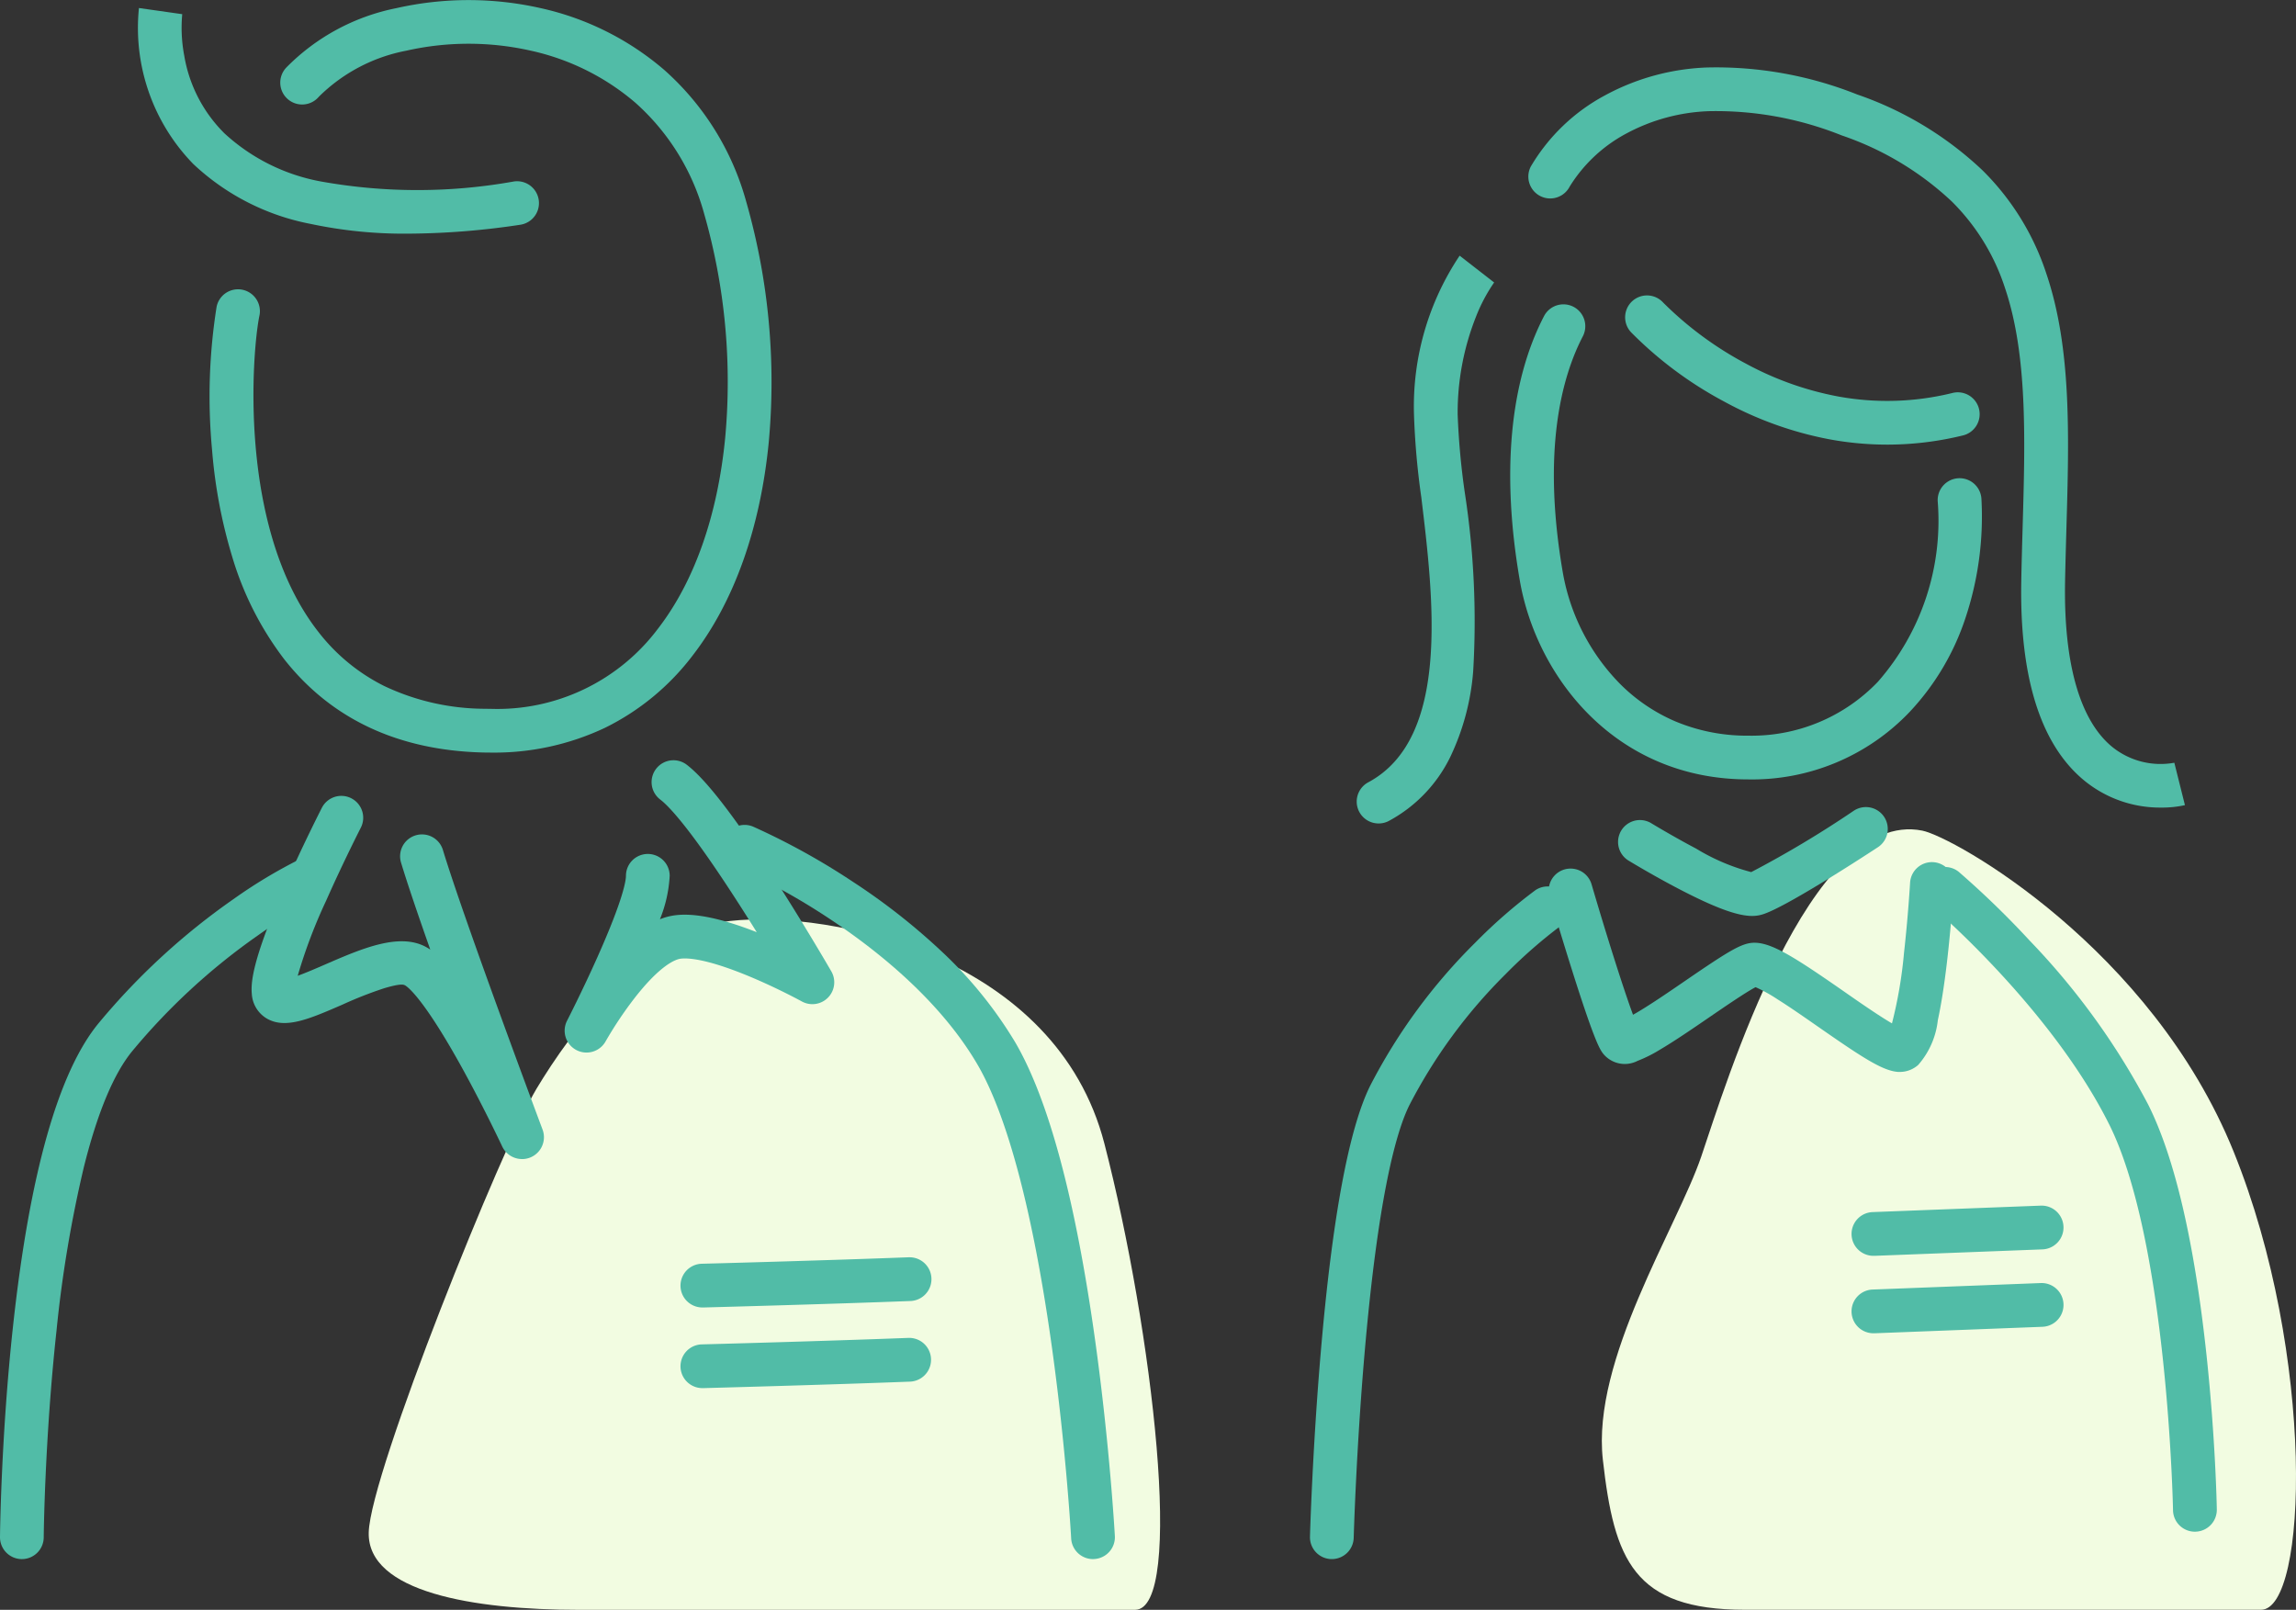
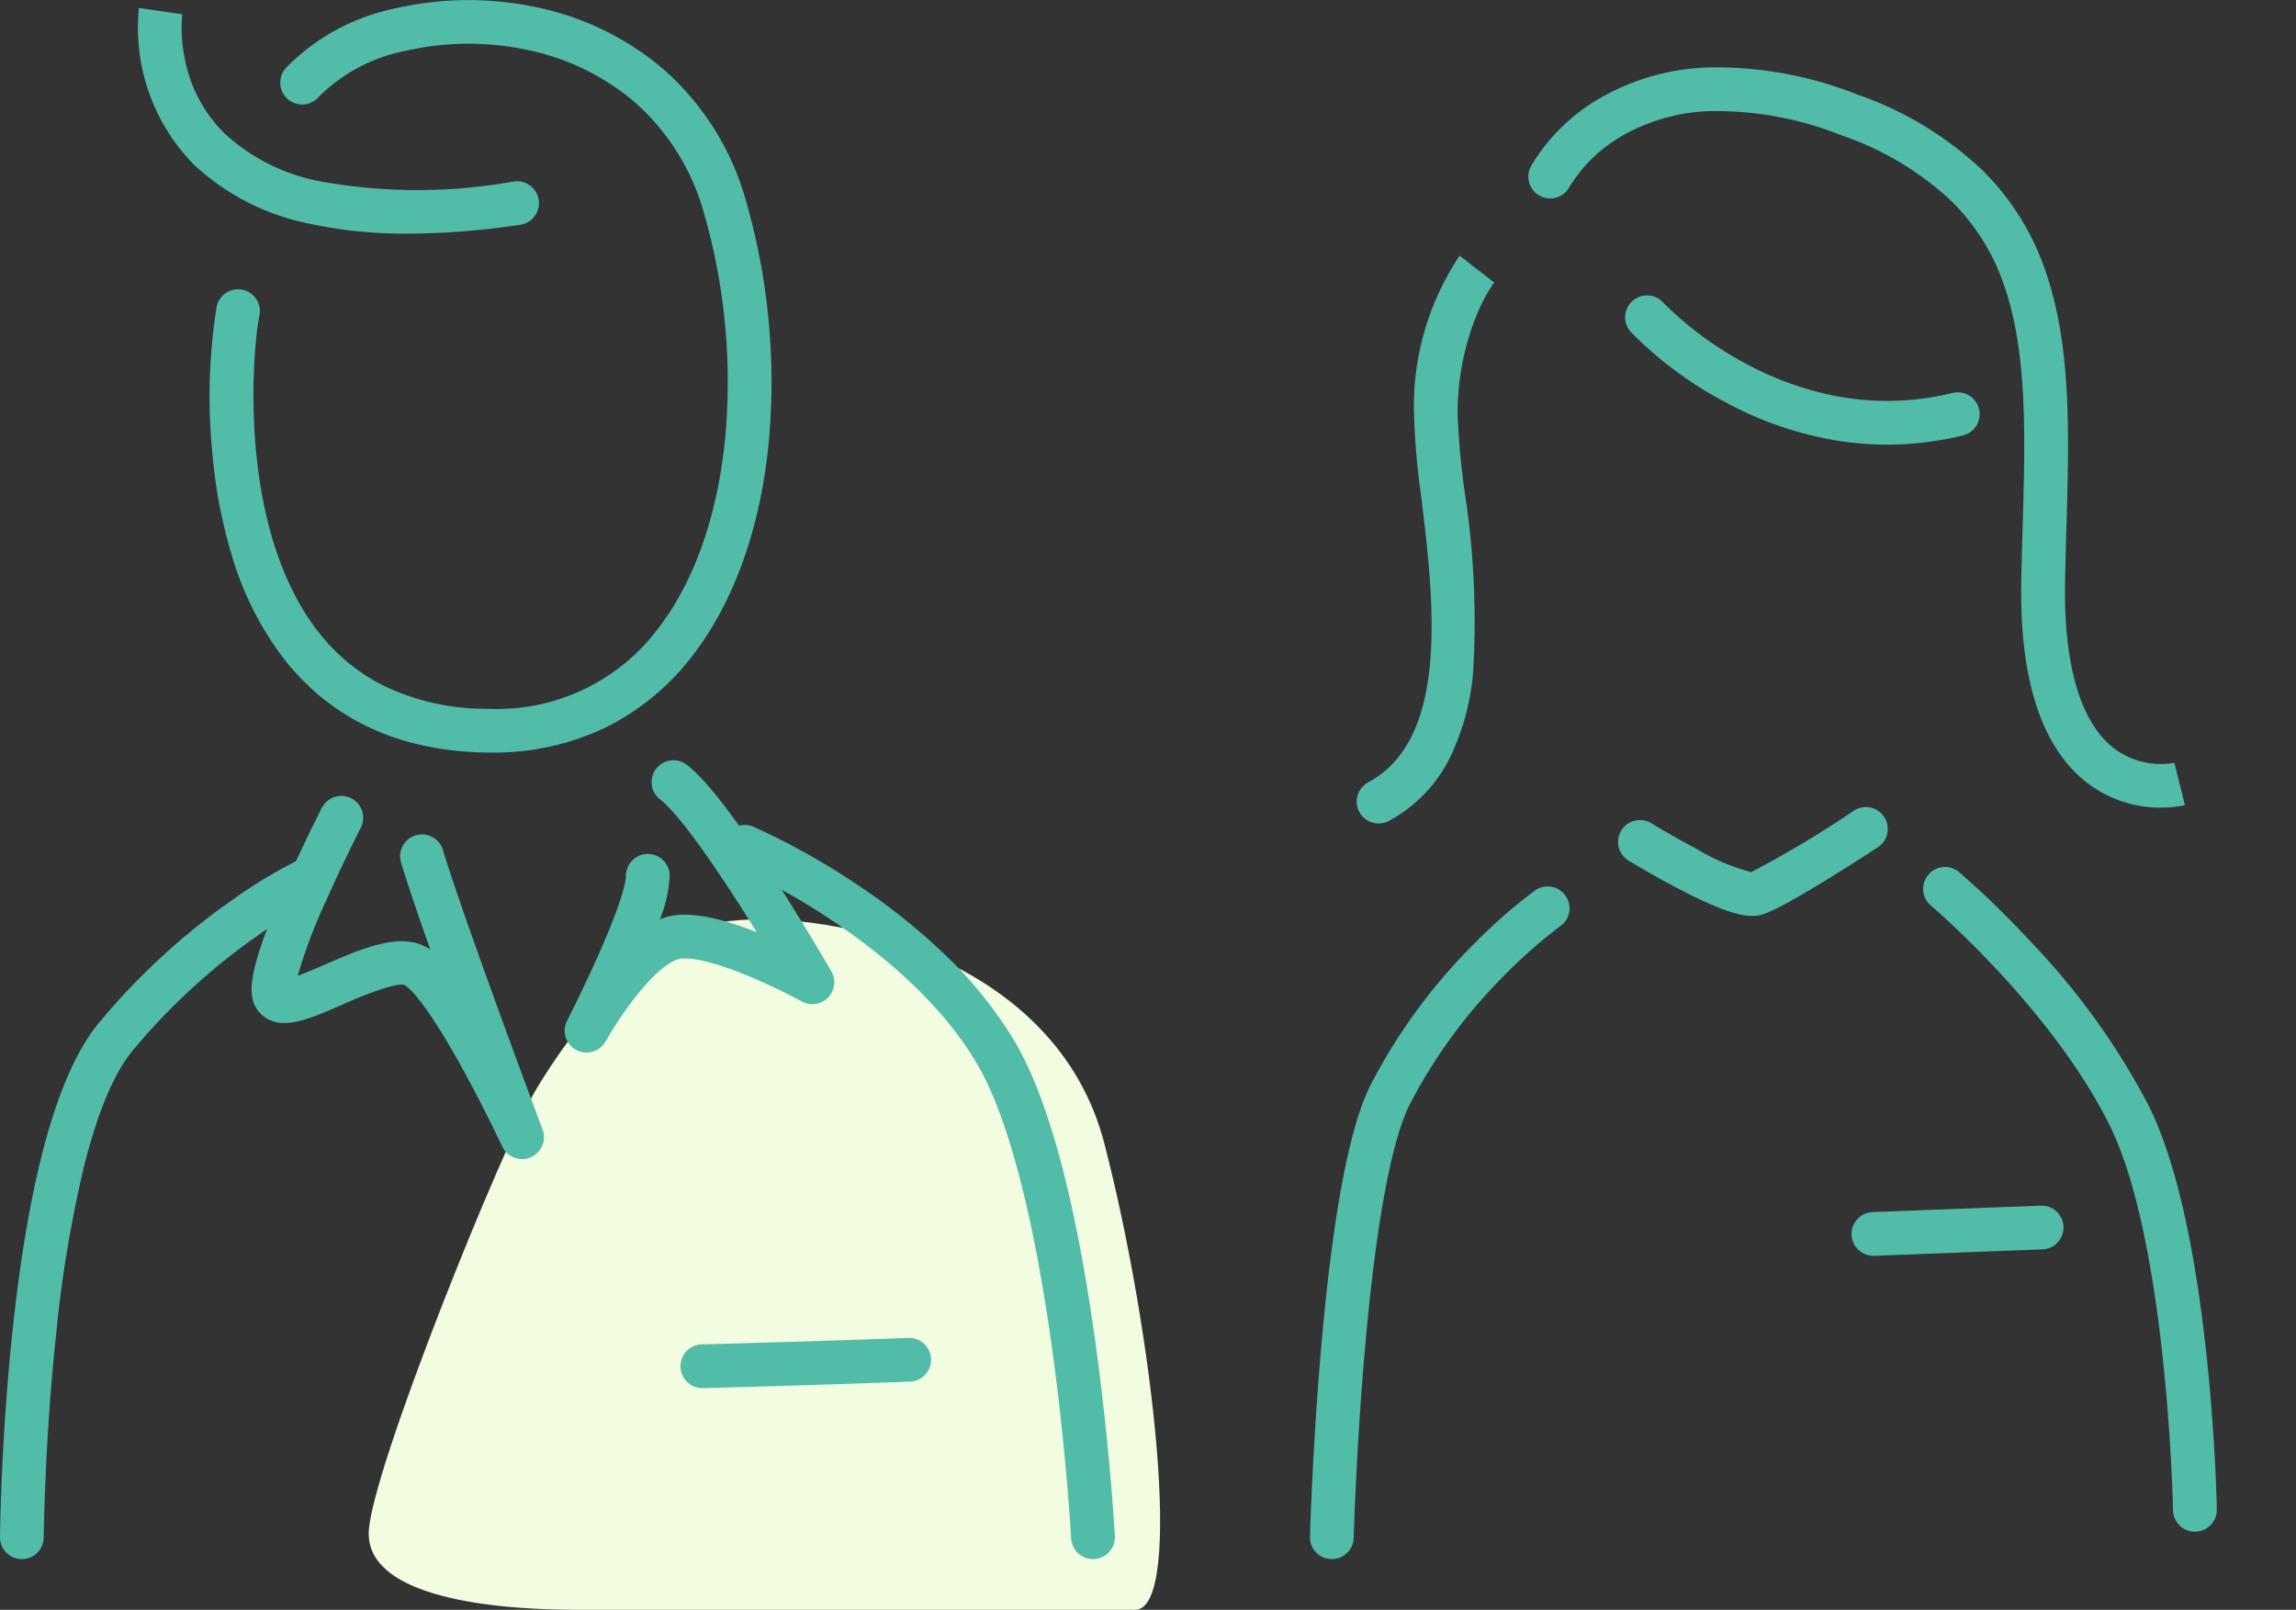
<svg xmlns="http://www.w3.org/2000/svg" height="110.417" viewBox="0 0 157.486 110.417" width="157.486">
  <rect x="0" y="0" width="157.486" height="110.417" fill="#333333" stroke="none" />
  <path d="m933.175 303.276c-5.844.649-10.955 7.636-13.277 11.508s-11.4 26.335-11.508 30.43 7.192 5.31 14.385 5.31h38.175c3.43 0 1.217-19.143-2.1-31.978s-18.704-16.046-25.675-15.27z" fill="#f2fce1" transform="translate(-883.098 -240.107)" />
-   <path d="m972.833 300.155c-7.746-1.55-13.5 17.484-15.159 22.352s-7.525 13.942-6.75 20.8 2.1 10.289 9.738 10.289h35.409c3.209 0 3.76-17.482-1.882-31.424s-19.175-21.58-21.356-22.017z" fill="#f2fce1" transform="translate(-840.982 -243.183)" />
  <g fill="#51bca7">
    <path d="m921.45 322.381q-.28 0-.563-.007c-5.808-.151-10.383-2.3-13.6-6.379a21.786 21.786 0 0 1 -3.579-7.039 34.662 34.662 0 0 1 -1.384-7.339 39.211 39.211 0 0 1 .314-9.827 1.5 1.5 0 1 1 2.934.628c-.458 2.141-1.592 14.526 4.073 21.721a13.1 13.1 0 0 0 4.476 3.67 16.215 16.215 0 0 0 6.842 1.566c.164 0 .328.006.49.006a13.782 13.782 0 0 0 11.466-5.512c2.488-3.224 4.079-7.745 4.6-13.074a41.869 41.869 0 0 0 -1.437-15.355 15.749 15.749 0 0 0 -4.726-7.636 16.439 16.439 0 0 0 -7.169-3.567 19.381 19.381 0 0 0 -8.536 0 11.607 11.607 0 0 0 -6 3.156 1.5 1.5 0 1 1 -2.234-2 14.579 14.579 0 0 1 7.557-4.075 22.439 22.439 0 0 1 9.884 0 19.446 19.446 0 0 1 8.476 4.234 18.7 18.7 0 0 1 5.633 9.059 44.941 44.941 0 0 1 1.541 16.483c-.576 5.891-2.378 10.945-5.211 14.615a16.931 16.931 0 0 1 -6.029 4.975 17.76 17.76 0 0 1 -7.818 1.697z" transform="translate(-887.778 -270.761)" />
    <path d="m918.232 287.154a30.821 30.821 0 0 1 -6.672-.664 16.186 16.186 0 0 1 -8.073-4.118 13.382 13.382 0 0 1 -3.723-10.694l2.97.422v-.006a10.23 10.23 0 0 0 .138 2.853 9.761 9.761 0 0 0 2.758 5.328 13.313 13.313 0 0 0 6.614 3.3 37.425 37.425 0 0 0 13.238 0 1.5 1.5 0 1 1 .44 2.968 52.775 52.775 0 0 1 -7.69.611z" transform="translate(-890.234 -271.128)" />
    <path d="m922.157 323.077a1.5 1.5 0 0 1 -1.359-.864c-.012-.026-1.22-2.6-2.7-5.293-2.747-4.993-3.845-5.692-3.961-5.755s-.324-.131-1.42.193a27.007 27.007 0 0 0 -2.87 1.125c-2.281.991-3.928 1.706-5.208.948a2.106 2.106 0 0 1 -1.015-1.677c-.081-.889.115-2.56 2.363-7.632 1.193-2.69 2.392-5.039 2.442-5.137a1.5 1.5 0 0 1 2.671 1.366c-.012.024-1.216 2.382-2.375 5a35.441 35.441 0 0 0 -1.953 5.157c.59-.214 1.32-.532 1.88-.775 2.5-1.085 5.08-2.206 6.922-1.2.089.049.186.107.291.178-.828-2.348-1.561-4.5-2-5.949a1.5 1.5 0 1 1 2.87-.873c1.518 4.987 6.778 19.023 6.831 19.164a1.5 1.5 0 0 1 -1.4 2.027z" transform="translate(-886.352 -243.579)" />
    <path d="m915.888 316.986a1.5 1.5 0 0 1 -1.333-2.185c.01-.02 1.05-2.048 2.072-4.337 1.825-4.083 1.967-5.319 1.967-5.6a1.5 1.5 0 0 1 3 0 9.217 9.217 0 0 1 -.669 2.979 4.312 4.312 0 0 1 .933-.257c1.346-.207 3.218.168 5.706 1.144-.357-.576-.738-1.181-1.131-1.795-3.388-5.289-4.889-6.845-5.483-7.3a1.5 1.5 0 1 1 1.83-2.377c1.349 1.039 3.372 3.679 6.185 8.071 2.015 3.146 3.7 6.06 3.716 6.089a1.5 1.5 0 0 1 -2.023 2.063c-.015-.008-1.579-.867-3.452-1.656-3.176-1.339-4.479-1.336-4.891-1.272-.282.043-1.348.374-3.215 2.806a26.328 26.328 0 0 0 -1.9 2.858 1.5 1.5 0 0 1 -1.312.769z" transform="translate(-875.659 -244.792)" />
    <path d="m896.444 348.423h-.013a1.5 1.5 0 0 1 -1.487-1.512c0-.068.066-6.858.895-14.479 1.134-10.428 3.108-17.414 5.867-20.764a46.681 46.681 0 0 1 9.264-8.521 34.208 34.208 0 0 1 4.535-2.727 1.5 1.5 0 0 1 1.275 2.716 32.188 32.188 0 0 0 -4.16 2.518 43.755 43.755 0 0 0 -8.6 7.921c-1.271 1.543-2.388 4.216-3.32 7.945a85.337 85.337 0 0 0 -1.88 11.237c-.813 7.474-.877 14.113-.877 14.18a1.5 1.5 0 0 1 -1.499 1.486z" transform="translate(-894.944 -241.485)" />
    <path d="m945.233 349.525a1.5 1.5 0 0 1 -1.5-1.418c0-.06-.341-6.069-1.318-13.093-1.276-9.17-3.045-15.887-5.117-19.426-2.588-4.421-6.923-7.855-10.1-9.957a45.89 45.89 0 0 0 -6.452-3.584 1.5 1.5 0 0 1 1.176-2.76 47.921 47.921 0 0 1 6.877 3.806 43.922 43.922 0 0 1 5.886 4.6 28.87 28.87 0 0 1 5.206 6.377c2.3 3.933 4.154 10.847 5.5 20.551.993 7.144 1.336 13.258 1.339 13.319a1.5 1.5 0 0 1 -1.415 1.58z" transform="translate(-870.26 -242.587)" />
-     <path d="m919.888 317.5a1.5 1.5 0 0 1 -.039-3c.084 0 8.466-.223 14.145-.442h.059a1.5 1.5 0 0 1 .057 3c-5.7.219-14.1.441-14.182.443z" transform="translate(-871.692 -227.821)" />
    <path d="m919.888 320.277a1.5 1.5 0 0 1 -.039-3c.084 0 8.466-.225 14.146-.444a1.5 1.5 0 1 1 .115 3c-5.7.219-14.1.443-14.181.445z" transform="translate(-871.692 -225.067)" />
-     <path d="m963.28 313.825c-9.135 0-14.524-7.06-15.665-13.62-1.275-7.34-.7-13.618 1.657-18.156a1.5 1.5 0 1 1 2.662 1.384c-1.432 2.754-2.83 7.811-1.363 16.258a14.43 14.43 0 0 0 3.885 7.551 12.045 12.045 0 0 0 3.776 2.583 12.687 12.687 0 0 0 5.048 1 11.976 11.976 0 0 0 8.895-3.7 16.75 16.75 0 0 0 4.1-12.385 1.5 1.5 0 1 1 3-.143 22.019 22.019 0 0 1 -1.063 8.057 17.331 17.331 0 0 1 -3.86 6.541 14.909 14.909 0 0 1 -11.072 4.63z" transform="translate(-843.365 -260.366)" />
    <path d="m960.221 315.72a1.5 1.5 0 0 1 -.057-3l11.508-.442a1.5 1.5 0 1 1 .115 3l-11.508.442z" transform="translate(-831.692 -229.584)" />
-     <path d="m960.221 318.388a1.5 1.5 0 0 1 -.057-3l11.508-.444a1.5 1.5 0 1 1 .116 3l-11.508.444z" transform="translate(-831.692 -226.94)" />
    <path d="m968.875 291.162a21.777 21.777 0 0 1 -4-.373 24.633 24.633 0 0 1 -7.172-2.579 26.425 26.425 0 0 1 -6.39-4.756 1.5 1.5 0 1 1 2.206-2.033 23.91 23.91 0 0 0 5.7 4.2 21.585 21.585 0 0 0 6.269 2.233 18.69 18.69 0 0 0 7.855-.23 1.5 1.5 0 1 1 .711 2.914 21.778 21.778 0 0 1 -5.179.624z" transform="translate(-839.438 -260.666)" />
    <path d="m943.168 318.8a1.5 1.5 0 0 1 -.71-2.823c5.637-3.02 4.48-12.583 3.635-19.566a51.978 51.978 0 0 1 -.5-5.675 18.587 18.587 0 0 1 3.132-10.881l2.369 1.841v-.006a11.324 11.324 0 0 0 -1.257 2.376 17.829 17.829 0 0 0 -1.248 6.671 50.46 50.46 0 0 0 .481 5.315 57.916 57.916 0 0 1 .583 12.316 16.593 16.593 0 0 1 -1.574 5.876 9.914 9.914 0 0 1 -4.205 4.38 1.493 1.493 0 0 1 -.706.176z" transform="translate(-848.606 -262.319)" />
    <path d="m990.969 323.859a8.208 8.208 0 0 1 -5.158-1.771c-3.06-2.435-4.548-7.066-4.424-13.766.023-1.26.059-2.509.094-3.718.174-6.062.339-11.788-1.21-16.381a14.763 14.763 0 0 0 -3.657-5.944 20.805 20.805 0 0 0 -7.534-4.521 23.2 23.2 0 0 0 -9.106-1.666 12.912 12.912 0 0 0 -5.681 1.536 10.221 10.221 0 0 0 -3.883 3.638 1.5 1.5 0 0 1 -2.667-1.374 13.063 13.063 0 0 1 5.1-4.889 15.881 15.881 0 0 1 6.988-1.907 26.149 26.149 0 0 1 10.3 1.851 23.712 23.712 0 0 1 8.594 5.2 17.7 17.7 0 0 1 4.393 7.121c1.72 5.1 1.548 11.088 1.366 17.425-.034 1.2-.07 2.443-.093 3.688-.1 5.605 1.022 9.524 3.256 11.334a5.277 5.277 0 0 0 4.25 1.066h-.012l.728 2.91a7.282 7.282 0 0 1 -1.644.168z" transform="translate(-842.745 -268.467)" />
    <path d="m959.868 306.018c-.9 0-2.289-.429-4.949-1.81-1.837-.954-3.465-1.946-3.534-1.987a1.5 1.5 0 0 1 1.563-2.561c.014.009 1.445.88 3.073 1.739a14.2 14.2 0 0 0 3.78 1.611 72.247 72.247 0 0 0 7.034-4.209 1.5 1.5 0 1 1 1.643 2.51c-1.469.962-6.381 4.136-7.9 4.6a2.365 2.365 0 0 1 -.71.107z" transform="translate(-839.681 -243.193)" />
-     <path d="m972.372 314.844q-.063 0-.127 0c-1.049-.076-2.386-.941-5.412-3.047-.988-.687-2.009-1.4-2.877-1.944a10.208 10.208 0 0 0 -1.487-.822c-.631.321-2.1 1.33-3.116 2.023-1.2.824-2.446 1.676-3.474 2.281a9.285 9.285 0 0 1 -1.505.75 1.911 1.911 0 0 1 -2.367-.5c-.212-.282-.568-.757-2.194-5.925-.77-2.447-1.467-4.816-1.474-4.84a1.5 1.5 0 0 1 2.878-.847c1 3.415 2.192 7.19 2.844 8.95.221-.123.5-.287.849-.507.837-.524 1.808-1.189 2.747-1.833 3.025-2.072 3.885-2.6 4.735-2.6 1.21 0 2.8 1.022 6.155 3.353 1 .7 2.387 1.661 3.276 2.178a30.364 30.364 0 0 0 .827-4.85c.28-2.479.415-4.778.416-4.8a1.5 1.5 0 0 1 2.995.173c-.006.1-.152 2.6-.467 5.287-.188 1.6-.4 2.937-.625 3.97a5.577 5.577 0 0 1 -1.345 3.069 1.894 1.894 0 0 1 -1.252.481z" transform="translate(-842.05 -241.321)" />
    <path d="m941.557 347.431h-.042a1.5 1.5 0 0 1 -1.458-1.541c0-.06.172-6.037.749-12.751.786-9.145 1.927-15.267 3.393-18.2a38.813 38.813 0 0 1 7.2-9.795 35.607 35.607 0 0 1 4.12-3.592 1.5 1.5 0 0 1 1.733 2.448 33.484 33.484 0 0 0 -3.784 3.316 35.759 35.759 0 0 0 -6.586 8.967c-.89 1.779-2.148 6.19-3.086 17.1-.57 6.629-.738 12.532-.74 12.591a1.5 1.5 0 0 1 -1.499 1.457z" transform="translate(-850.204 -240.494)" />
    <path d="m979.817 346.213a1.5 1.5 0 0 1 -1.5-1.473c0-.184-.376-18.459-4.379-26.466-4.012-8.024-12.157-14.947-12.239-15.016a1.5 1.5 0 0 1 1.933-2.294 61.43 61.43 0 0 1 4.862 4.717 49.284 49.284 0 0 1 8.127 11.251c1.824 3.648 3.169 9.442 4 17.221.609 5.726.7 10.34.7 10.533a1.5 1.5 0 0 1 -1.473 1.526z" transform="translate(-829.267 -241.155)" />
  </g>
</svg>